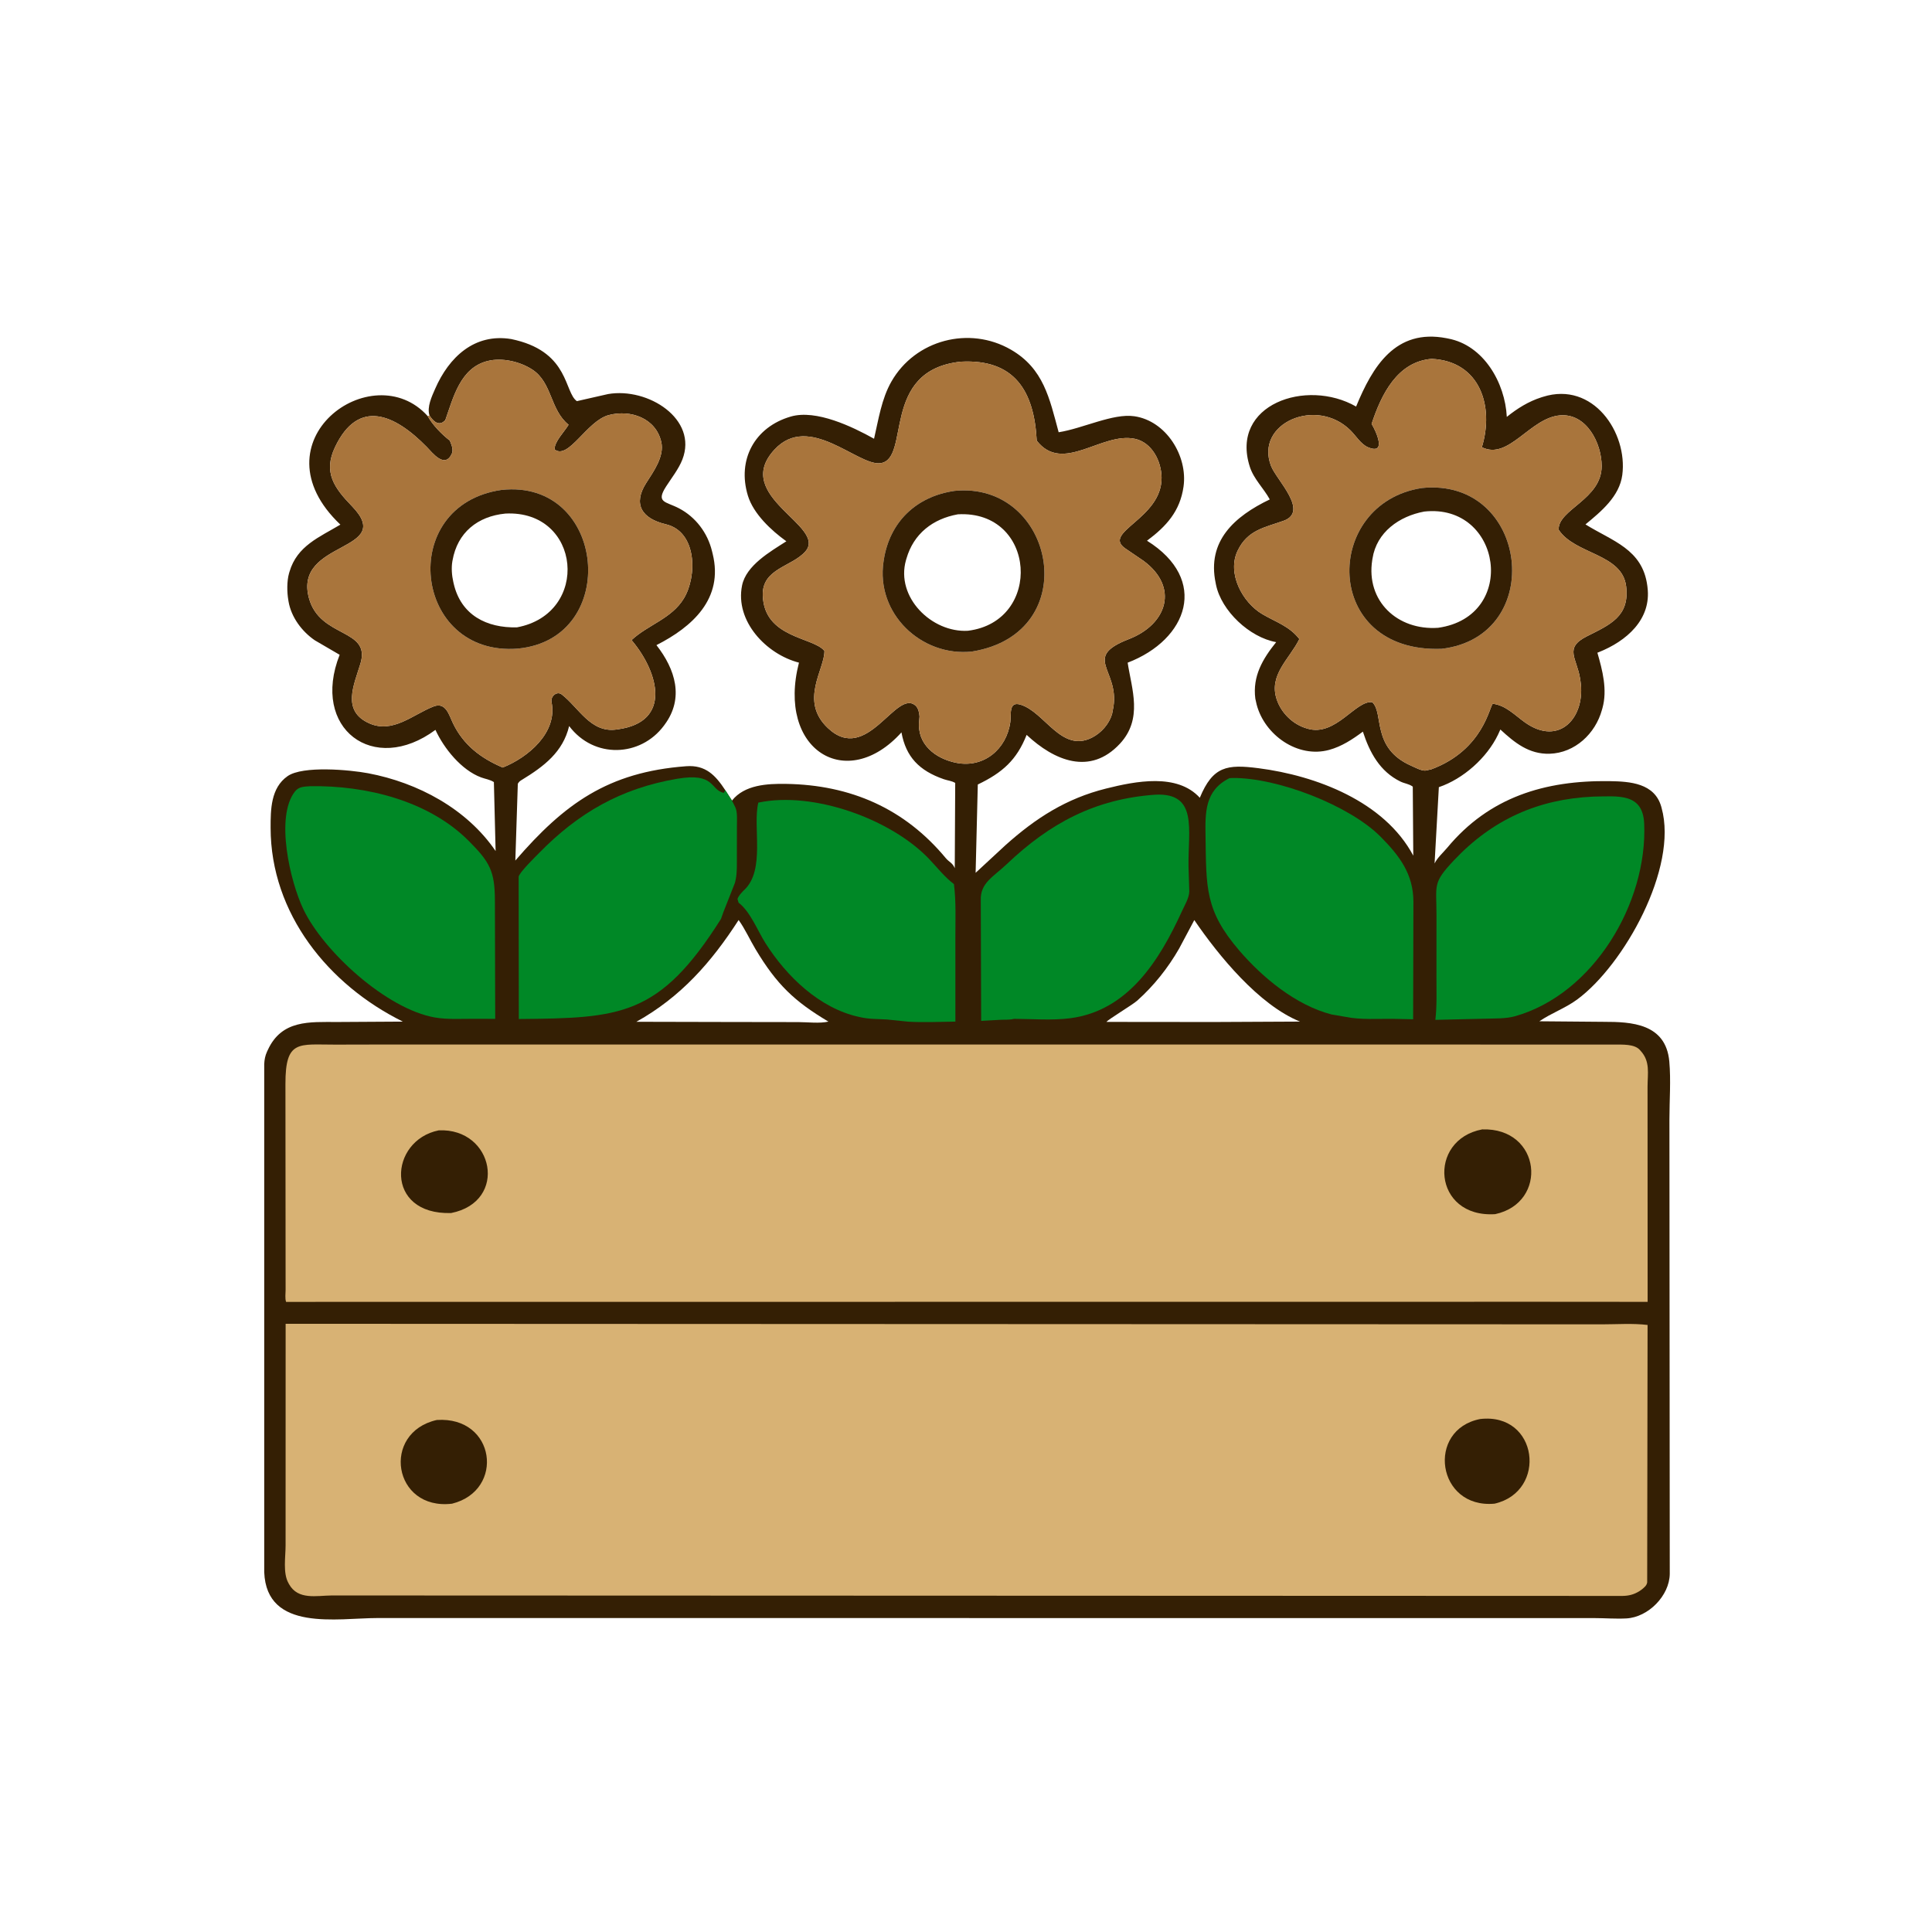
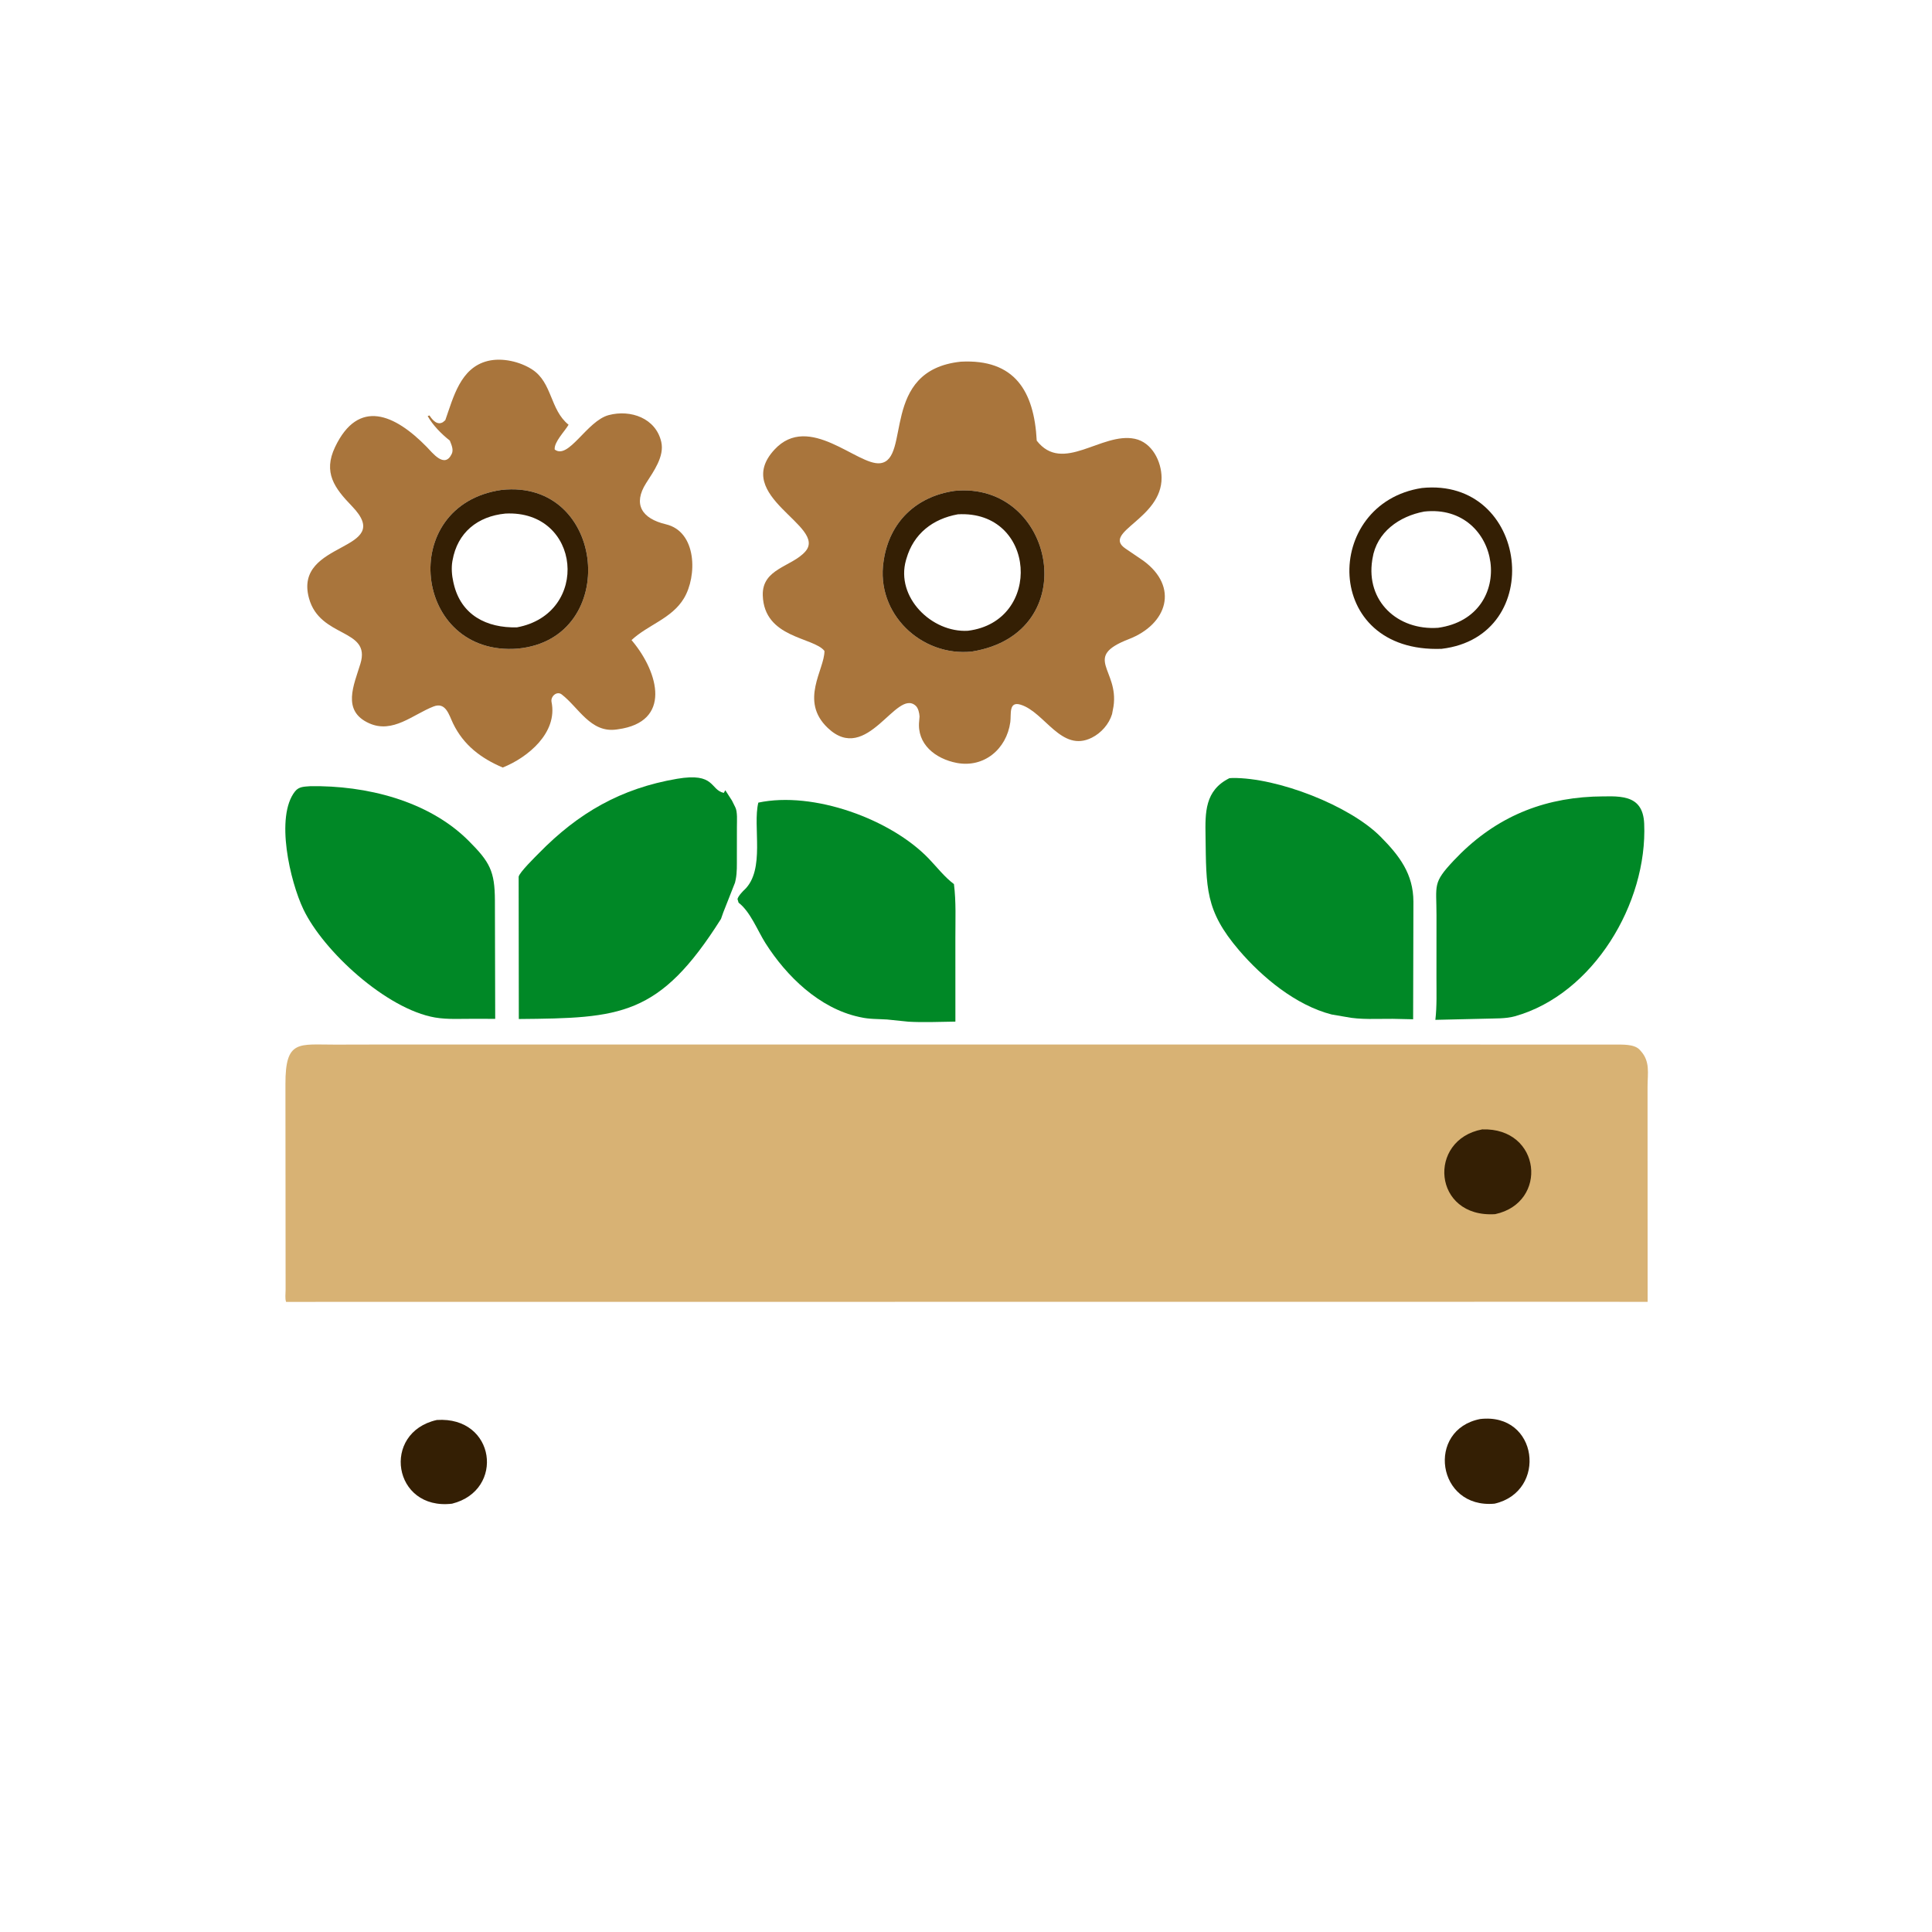
<svg xmlns="http://www.w3.org/2000/svg" width="221" height="221" viewBox="0 0 221 221" fill="none">
-   <path d="M83.731 91.578C85.164 89.764 87.774 89.636 89.902 89.668C97.325 89.781 103.494 92.504 108.183 98.156C108.574 98.626 108.955 98.683 109.214 99.314L109.266 89.557C108.846 89.311 108.413 89.289 107.964 89.134C105.145 88.157 103.627 86.578 103.117 83.776C96.841 90.738 88.82 85.784 91.393 75.799C87.664 74.841 84.055 71.058 84.884 66.972C85.351 64.668 88.121 63.092 89.952 61.918C88.226 60.681 86.188 58.78 85.554 56.707C84.294 52.584 86.332 48.841 90.465 47.647C93.367 46.81 97.518 48.816 99.982 50.188C100.493 47.989 100.833 45.633 101.968 43.646C104.701 38.864 110.882 37.255 115.628 39.991C119.385 42.156 120.055 45.583 121.099 49.445C123.877 49.01 127.303 47.262 129.749 47.613C133.392 48.136 135.881 52.153 135.383 55.666C134.985 58.473 133.424 60.202 131.204 61.852C138.338 66.302 135.883 73.163 128.992 75.803C129.458 78.843 130.758 82.224 128.101 85.078C124.694 88.738 120.598 87.019 117.435 84.061C116.303 86.93 114.675 88.385 111.849 89.739L111.601 99.841L115.008 96.686C118.489 93.571 121.967 91.34 126.523 90.202C129.9 89.359 134.657 88.413 137.245 91.256C138.743 87.642 140.352 87.412 143.957 87.874C150.529 88.718 158.362 91.668 161.664 97.877L161.606 89.982C161.143 89.648 160.684 89.639 160.198 89.402C157.836 88.25 156.671 86.067 155.899 83.691C154.719 84.57 153.479 85.386 152.046 85.779C148.442 86.766 144.645 84.072 143.743 80.576L143.595 79.917C143.265 77.347 144.432 75.377 145.981 73.453C142.935 72.909 139.713 69.881 139.098 66.89L139.061 66.701C138.043 61.892 141.198 59.074 145.248 57.128C144.551 55.85 143.418 54.804 142.965 53.392C140.682 46.265 149.436 43.245 155.124 46.506C157.005 41.937 159.614 37.555 165.46 38.687L165.642 38.724C169.728 39.487 172.167 43.799 172.362 47.688C173.56 46.723 174.849 45.917 176.324 45.448L176.513 45.39C182.223 43.586 186.21 49.488 185.572 54.333C185.248 56.786 183.151 58.512 181.361 59.986C184.437 61.903 187.884 62.806 188.434 66.999L188.455 67.174C188.927 70.866 186.037 73.348 182.867 74.608L182.724 74.663C183.306 76.681 183.887 78.913 183.301 81.006L183.245 81.202C182.5 83.92 180.154 86.131 177.263 86.22C174.908 86.293 173.253 84.957 171.626 83.448L171.356 84.039C170.075 86.7 167.385 89.093 164.589 90.043L164.101 98.769C164.414 98.113 165.084 97.529 165.561 96.957C170.351 91.199 176.693 89.243 184.136 89.355C186.467 89.389 189.256 89.588 190.026 92.262L190.07 92.425C191.972 99.269 185.762 110.391 180.414 114.331C179.045 115.339 177.461 115.881 176.088 116.823L183.445 116.886C186.589 116.883 190.563 117.057 190.952 121.43C191.143 123.575 190.965 125.902 190.964 128.06L191.003 180.042C190.965 182.536 188.545 184.997 186.037 185.131C184.83 185.195 183.574 185.095 182.361 185.092L43.197 185.086C38.578 185.09 30.49 186.697 30.224 179.837L30.224 121.722C30.247 121.211 30.332 120.765 30.545 120.297L30.636 120.104C32.231 116.639 35.401 116.908 38.578 116.906L46.085 116.861C37.569 112.661 30.966 104.5 30.955 94.701C30.952 92.62 30.968 90.127 32.896 88.782C34.644 87.563 40.016 88.056 42.115 88.452C47.799 89.526 53.392 92.513 56.693 97.349L56.495 89.462C56.02 89.162 55.547 89.117 55.034 88.927C52.779 88.09 50.784 85.611 49.81 83.489C42.723 88.741 35.52 83.335 38.853 74.901L36.01 73.243C34.533 72.231 33.317 70.604 33.008 68.816L32.978 68.631C32.821 67.719 32.81 66.477 33.061 65.583L33.118 65.394C33.987 62.441 36.52 61.454 38.936 60.012C28.919 50.505 42.584 40.544 48.922 47.594L49.128 47.523C48.82 46.546 49.393 45.353 49.777 44.473C51.346 40.878 54.257 38.088 58.484 38.785L59.049 38.915C65.112 40.431 64.551 44.879 65.987 45.887L69.562 45.075C74.136 44.291 79.855 47.94 78.056 52.565C77.636 53.644 76.82 54.675 76.197 55.642C74.988 57.52 76.142 57.347 77.666 58.144C79.575 59.141 80.942 60.958 81.445 63.041L81.524 63.363C82.787 68.495 79.185 71.716 75.09 73.795C77.252 76.557 78.28 79.861 76.023 82.899L75.926 83.031C73.261 86.587 67.95 86.831 65.104 83.052C64.391 86.024 62.239 87.655 59.689 89.212L59.593 89.27C59.415 89.385 59.343 89.475 59.233 89.651L58.949 98.436C64.536 91.968 69.525 88.318 78.491 87.648C80.717 87.481 81.843 88.684 82.969 90.395L83.731 91.578ZM109.912 41.372C100.617 42.349 104.247 52.577 100.68 52.988C98.094 53.286 92.544 47.151 88.59 51.432C83.641 56.789 94.685 60.168 92.124 63.083C90.574 64.846 87.159 65.023 87.254 68.102C87.404 73.021 93.06 72.861 94.307 74.458C94.334 76.591 91.404 80.163 94.695 83.277C99.204 87.542 102.518 78.68 104.753 80.739C105.047 81.01 105.165 81.576 105.185 81.958L105.144 82.471C104.857 85.12 106.995 86.8 109.439 87.269C112.545 87.86 115.135 85.702 115.568 82.605C115.691 81.721 115.351 80.183 116.741 80.607C119.513 81.452 121.398 86.129 124.888 84.386C125.962 83.85 126.858 82.837 127.207 81.688L127.372 80.809C128.007 76.577 123.756 75.189 129.124 73.11C133.545 71.398 134.872 67.147 130.802 64.15L128.738 62.747C125.978 60.868 132.92 59.364 132.872 54.632C132.853 52.779 131.789 50.613 129.816 50.195C126.004 49.389 121.571 54.243 118.591 50.407C118.295 44.728 116.06 41.05 109.912 41.372ZM163.763 41.05C159.833 41.374 158.002 45.124 156.897 48.492C157.397 49.298 158.683 52.085 156.485 51.16C155.682 50.823 155.093 49.84 154.492 49.242C150.579 45.343 143.519 48.429 145.389 53.293C146.009 54.907 149.808 58.521 146.805 59.582C144.617 60.356 142.71 60.631 141.573 62.992C140.331 65.57 142.112 68.908 144.404 70.255C145.947 71.162 147.49 71.622 148.632 73.099C147.514 75.385 145.077 77.204 146.054 80.043C146.585 81.584 147.895 82.859 149.455 83.316L149.581 83.355C152.799 84.29 155.085 80.066 156.971 80.325C158.334 81.574 156.826 85.572 161.434 87.596C161.848 87.778 162.599 88.189 163.052 88.147L163.71 88.008C169.747 85.772 170.395 80.672 170.768 80.504C172.255 80.685 173.271 81.804 174.437 82.634C178.407 85.462 181.438 81.996 180.781 77.857L180.751 77.657C180.381 75.266 178.863 74.128 181.522 72.787C184.135 71.468 186.436 70.534 186.013 67.066C185.554 63.308 180.135 63.432 178.291 60.592C178.209 58.265 183.218 57.13 183.214 53.308C183.212 50.685 181.476 47.256 178.446 47.513C174.999 47.806 172.573 52.69 169.509 51.156C170.933 46.502 169.323 41.315 163.763 41.05ZM50.936 48.065L50.669 48.29C50.016 48.69 49.456 48.037 49.128 47.523L48.922 47.594C49.492 48.627 50.528 49.676 51.451 50.396L51.489 50.484C51.666 50.928 51.892 51.46 51.674 51.92C50.858 53.637 49.478 51.802 48.812 51.122C45.173 47.403 41.002 45.516 38.325 51.144C36.94 54.054 38.259 55.832 40.256 57.897C45.37 63.181 33.526 61.753 35.341 68.423C36.598 73.04 42.467 71.852 41.229 75.917C40.484 78.366 39.064 81.306 42.215 82.73C44.932 83.958 47.242 81.724 49.595 80.813C51.003 80.268 51.36 81.794 51.827 82.756C53.031 85.239 55.014 86.736 57.505 87.797C60.393 86.649 63.811 83.81 63.09 80.299C62.959 79.663 63.695 79.004 64.26 79.441C66.191 80.935 67.553 83.834 70.471 83.454L70.681 83.425C76.877 82.581 75.333 76.948 72.356 73.357L72.241 73.22C74.121 71.463 76.827 70.774 78.231 68.448C79.766 65.906 79.73 60.814 76.175 59.974C73.402 59.319 72.379 57.673 73.91 55.264C74.752 53.938 76.02 52.212 75.643 50.556C75.023 47.834 72.144 46.819 69.632 47.483C67.126 48.147 65.037 52.633 63.45 51.419C63.36 50.569 64.605 49.337 65.039 48.586C62.902 46.864 63.187 43.77 60.883 42.271C59.485 41.361 57.442 40.887 55.797 41.291C52.661 42.06 51.864 45.446 50.936 48.065ZM136.615 105.246L134.879 108.506C133.611 110.72 131.991 112.76 130.086 114.461C129.533 114.955 126.805 116.581 126.565 116.895L138.836 116.907L148.709 116.859C144.007 114.962 139.387 109.311 136.615 105.246ZM84.491 105.24C81.357 110.101 77.869 114.049 72.794 116.881L83.232 116.905L91.316 116.917C92.352 116.918 93.778 117.094 94.762 116.86C90.859 114.538 88.846 112.613 86.431 108.588C85.774 107.494 85.235 106.274 84.491 105.24Z" fill="#341F04" />
  <path d="M182.24 91.125C185.056 91.086 187.925 90.663 188.077 94.216C188.467 103.302 182.264 113.734 173.287 116.25C172.233 116.545 170.987 116.488 169.897 116.528L164.191 116.659C164.375 115.086 164.313 113.456 164.315 111.874L164.319 104.708C164.322 101.192 163.842 101.039 166.297 98.431C170.696 93.756 175.934 91.408 182.24 91.125Z" fill="#008826" />
  <path d="M85.012 101.916L85.142 101.795C87.577 99.49 86.072 94.536 86.745 91.811C93.034 90.474 101.903 93.689 106.249 98.226C107.17 99.187 108.054 100.335 109.121 101.131C109.378 103.149 109.281 105.249 109.284 107.281L109.287 116.861C107.511 116.882 105.691 116.971 103.918 116.871L101.464 116.619C100.432 116.554 99.427 116.593 98.414 116.356L98.264 116.324C93.716 115.334 89.955 111.663 87.553 107.873C86.648 106.444 85.843 104.3 84.486 103.257L84.362 102.838C84.486 102.462 84.755 102.206 85.012 101.916Z" fill="#008826" />
-   <path d="M132.144 90.905C137.07 90.645 135.887 94.924 135.953 99.109L136.041 101.968C136.035 102.697 135.494 103.593 135.19 104.258C132.652 109.813 129.066 115.613 122.423 116.475C120.361 116.742 118.064 116.553 115.976 116.545C115.535 116.668 115.022 116.633 114.566 116.647L112.235 116.778L112.191 103.007C112.11 100.987 113.634 100.302 115.167 98.844C120.082 94.171 125.256 91.389 132.144 90.905Z" fill="#008826" />
  <path d="M35.485 89.933C41.845 89.828 49.013 91.576 53.611 96.184C56.024 98.601 56.599 99.638 56.612 102.996L56.646 116.546L54.252 116.539C52.801 116.532 51.19 116.638 49.763 116.392C44.212 115.435 37 108.819 34.705 104.016C33.182 100.828 31.455 93.421 33.748 90.527C34.201 89.956 34.822 89.989 35.485 89.933Z" fill="#008826" />
  <path d="M140.633 89.015L140.984 88.994C146.13 88.937 154.384 92.141 157.922 95.709C160.083 97.888 161.67 99.964 161.679 103.139L161.647 116.594L159.302 116.543C157.59 116.527 155.608 116.669 153.932 116.321L152.324 116.046C148.231 114.992 144.388 111.806 141.719 108.683C137.834 104.135 137.989 101.559 137.9 95.624C137.859 92.948 137.81 90.415 140.633 89.015Z" fill="#008826" />
  <path d="M82.475 105.112C75.415 116.294 70.98 116.46 59.347 116.564L59.328 100.289C59.407 99.795 61.266 97.98 61.653 97.585C66.154 92.985 71.03 90.18 77.442 89.086C81.848 88.333 81.195 90.345 82.794 90.699L82.968 90.395L83.73 91.578L84.098 92.319C84.384 92.837 84.29 93.954 84.295 94.54L84.29 98.115C84.286 98.933 84.321 99.779 84.161 100.583L84.079 100.96L82.731 104.382L82.475 105.112Z" fill="#008826" />
  <path d="M50.937 48.065C51.864 45.446 52.662 42.06 55.797 41.29C57.442 40.887 59.485 41.361 60.883 42.271C63.187 43.77 62.902 46.864 65.039 48.585C64.605 49.337 63.36 50.569 63.451 51.419C65.038 52.633 67.126 48.147 69.632 47.483C72.144 46.819 75.023 47.834 75.643 50.556C76.021 52.212 74.752 53.938 73.91 55.263C72.379 57.673 73.402 59.318 76.175 59.974C79.73 60.814 79.766 65.906 78.231 68.448C76.827 70.774 74.121 71.462 72.241 73.22L72.356 73.357C75.333 76.948 76.877 82.58 70.681 83.425L70.471 83.454C67.553 83.834 66.191 80.935 64.261 79.441C63.696 79.003 62.96 79.662 63.09 80.299C63.811 83.81 60.393 86.649 57.505 87.797C55.015 86.736 53.031 85.239 51.827 82.756C51.36 81.794 51.004 80.267 49.595 80.813C47.242 81.723 44.932 83.958 42.215 82.73C39.064 81.305 40.484 78.365 41.229 75.917C42.467 71.852 36.598 73.04 35.342 68.423C33.526 61.753 45.37 63.181 40.256 57.896C38.259 55.832 36.941 54.053 38.325 51.144C41.003 45.516 45.173 47.402 48.812 51.121C49.478 51.802 50.858 53.637 51.674 51.92C51.893 51.459 51.666 50.927 51.489 50.484L51.451 50.395C50.528 49.676 49.492 48.627 48.922 47.594L49.128 47.523C49.456 48.037 50.016 48.69 50.67 48.29L50.937 48.065ZM57.369 56.042C45.314 57.782 47.268 75.157 59.252 74.194L59.269 74.19C71.038 73.042 69.361 54.737 57.369 56.042Z" fill="#A9753C" />
  <path d="M57.368 56.042C69.361 54.737 71.038 73.042 59.269 74.19L59.252 74.194C47.267 75.157 45.314 57.782 57.368 56.042ZM57.81 58.747C54.613 59.059 52.324 60.932 51.766 64.099L51.743 64.221C51.619 64.958 51.684 65.831 51.851 66.554L51.896 66.754C52.729 70.367 55.666 71.844 59.127 71.764C67.576 70.202 66.495 58.303 57.81 58.747Z" fill="#341F04" />
-   <path d="M163.763 41.05C169.323 41.315 170.933 46.502 169.509 51.156C172.573 52.69 174.999 47.805 178.446 47.513C181.476 47.256 183.212 50.685 183.214 53.308C183.218 57.13 178.209 58.265 178.291 60.592C180.135 63.432 185.554 63.308 186.013 67.066C186.436 70.534 184.135 71.468 181.522 72.786C178.863 74.128 180.381 75.266 180.751 77.657L180.781 77.857C181.438 81.996 178.407 85.462 174.437 82.634C173.271 81.803 172.255 80.685 170.768 80.504C170.395 80.672 169.747 85.772 163.71 88.008L163.052 88.147C162.599 88.189 161.848 87.778 161.434 87.596C156.826 85.572 158.334 81.574 156.971 80.325C155.085 80.066 152.799 84.29 149.581 83.355L149.455 83.316C147.895 82.859 146.585 81.584 146.054 80.043C145.077 77.204 147.514 75.385 148.632 73.099C147.49 71.622 145.947 71.162 144.404 70.255C142.112 68.908 140.331 65.57 141.573 62.992C142.71 60.631 144.617 60.355 146.805 59.582C149.808 58.521 146.009 54.907 145.389 53.293C143.519 48.429 150.579 45.343 154.492 49.242C155.093 49.84 155.682 50.823 156.485 51.16C158.683 52.084 157.397 49.298 156.897 48.492C158.002 45.124 159.833 41.374 163.763 41.05ZM162.652 55.823C151.282 57.562 151.189 74.731 164.913 74.218C177.011 72.776 174.861 54.573 162.652 55.823Z" fill="#A9753C" />
  <path d="M162.652 55.823C174.861 54.573 177.011 72.776 164.912 74.218C151.189 74.731 151.282 57.563 162.652 55.823ZM162.916 58.517C160.055 59.05 157.471 60.871 157 63.883L156.971 64.057C156.229 68.762 159.86 72.136 164.5 71.814C173.707 70.526 171.789 57.54 162.916 58.517Z" fill="#341F04" />
  <path d="M109.912 41.372C116.06 41.05 118.295 44.728 118.591 50.407C121.571 54.243 126.005 49.389 129.816 50.195C131.789 50.612 132.853 52.779 132.872 54.632C132.92 59.363 125.978 60.868 128.739 62.747L130.802 64.15C134.872 67.147 133.545 71.398 129.124 73.11C123.757 75.189 128.008 76.576 127.373 80.809L127.207 81.688C126.858 82.837 125.962 83.85 124.888 84.386C121.398 86.129 119.514 81.451 116.742 80.607C115.352 80.183 115.692 81.721 115.568 82.605C115.136 85.702 112.546 87.86 109.44 87.269C106.995 86.799 104.857 85.119 105.145 82.471L105.186 81.958C105.165 81.576 105.047 81.01 104.754 80.739C102.519 78.68 99.204 87.542 94.696 83.277C91.404 80.163 94.334 76.591 94.308 74.458C93.06 72.861 87.404 73.021 87.254 68.102C87.159 65.023 90.575 64.846 92.124 63.083C94.685 60.168 83.642 56.789 88.59 51.432C92.544 47.15 98.095 53.286 100.68 52.988C104.248 52.577 100.617 42.349 109.912 41.372ZM109.192 56.151C104.812 56.784 101.775 59.691 101.097 64.045L101.068 64.22C100.16 70.188 105.395 75.143 111.18 74.531C124.178 72.423 120.64 55.006 109.192 56.151Z" fill="#A9753C" />
  <path d="M109.191 56.151C120.64 55.006 124.178 72.423 111.18 74.531C105.395 75.144 100.16 70.188 101.068 64.221L101.096 64.045C101.774 59.691 104.811 56.784 109.191 56.151ZM109.568 58.832C106.674 59.357 104.511 61.062 103.692 63.883L103.636 64.071C102.429 68.314 106.58 72.393 110.716 72.153C119.334 71.09 118.551 58.327 109.568 58.832Z" fill="#341F04" />
  <path d="M44.557 119.479L184.722 119.485C185.583 119.499 186.936 119.409 187.564 120.085L187.665 120.198C188.789 121.421 188.465 122.771 188.462 124.307L188.471 148.918L176.406 148.909L32.726 148.922C32.585 148.549 32.67 147.963 32.67 147.554L32.651 124.023C32.636 118.869 34.184 119.507 38.388 119.493L44.557 119.479Z" fill="#D8B274" />
-   <path d="M50.19 129.3C56.505 129.016 58.18 137.454 51.606 138.758C43.933 138.994 44.477 130.445 50.19 129.3Z" fill="#341F04" />
  <path d="M169.549 129.19C176.308 128.976 177.154 137.574 171.032 138.886C163.886 139.344 163.237 130.376 169.549 129.19Z" fill="#341F04" />
-   <path d="M32.673 151.427L183.269 151.49C184.959 151.491 186.792 151.354 188.465 151.562L188.42 181.001C188.375 181.373 188.062 181.606 187.791 181.828L187.494 182.033C186.875 182.406 186.315 182.544 185.596 182.557L37.95 182.504C36.205 182.52 34.087 183.049 33.065 181.214L32.992 181.079C32.346 179.938 32.67 178.055 32.668 176.794L32.673 151.427Z" fill="#D8B274" />
  <path d="M49.965 162.431C56.696 161.984 57.794 170.48 51.713 172.005C44.948 172.815 43.575 163.874 49.965 162.431Z" fill="#341F04" />
  <path d="M169.308 162.322C175.965 161.547 177.042 170.613 170.964 172.003C164.348 172.613 163.109 163.542 169.308 162.322Z" fill="#341F04" />
</svg>